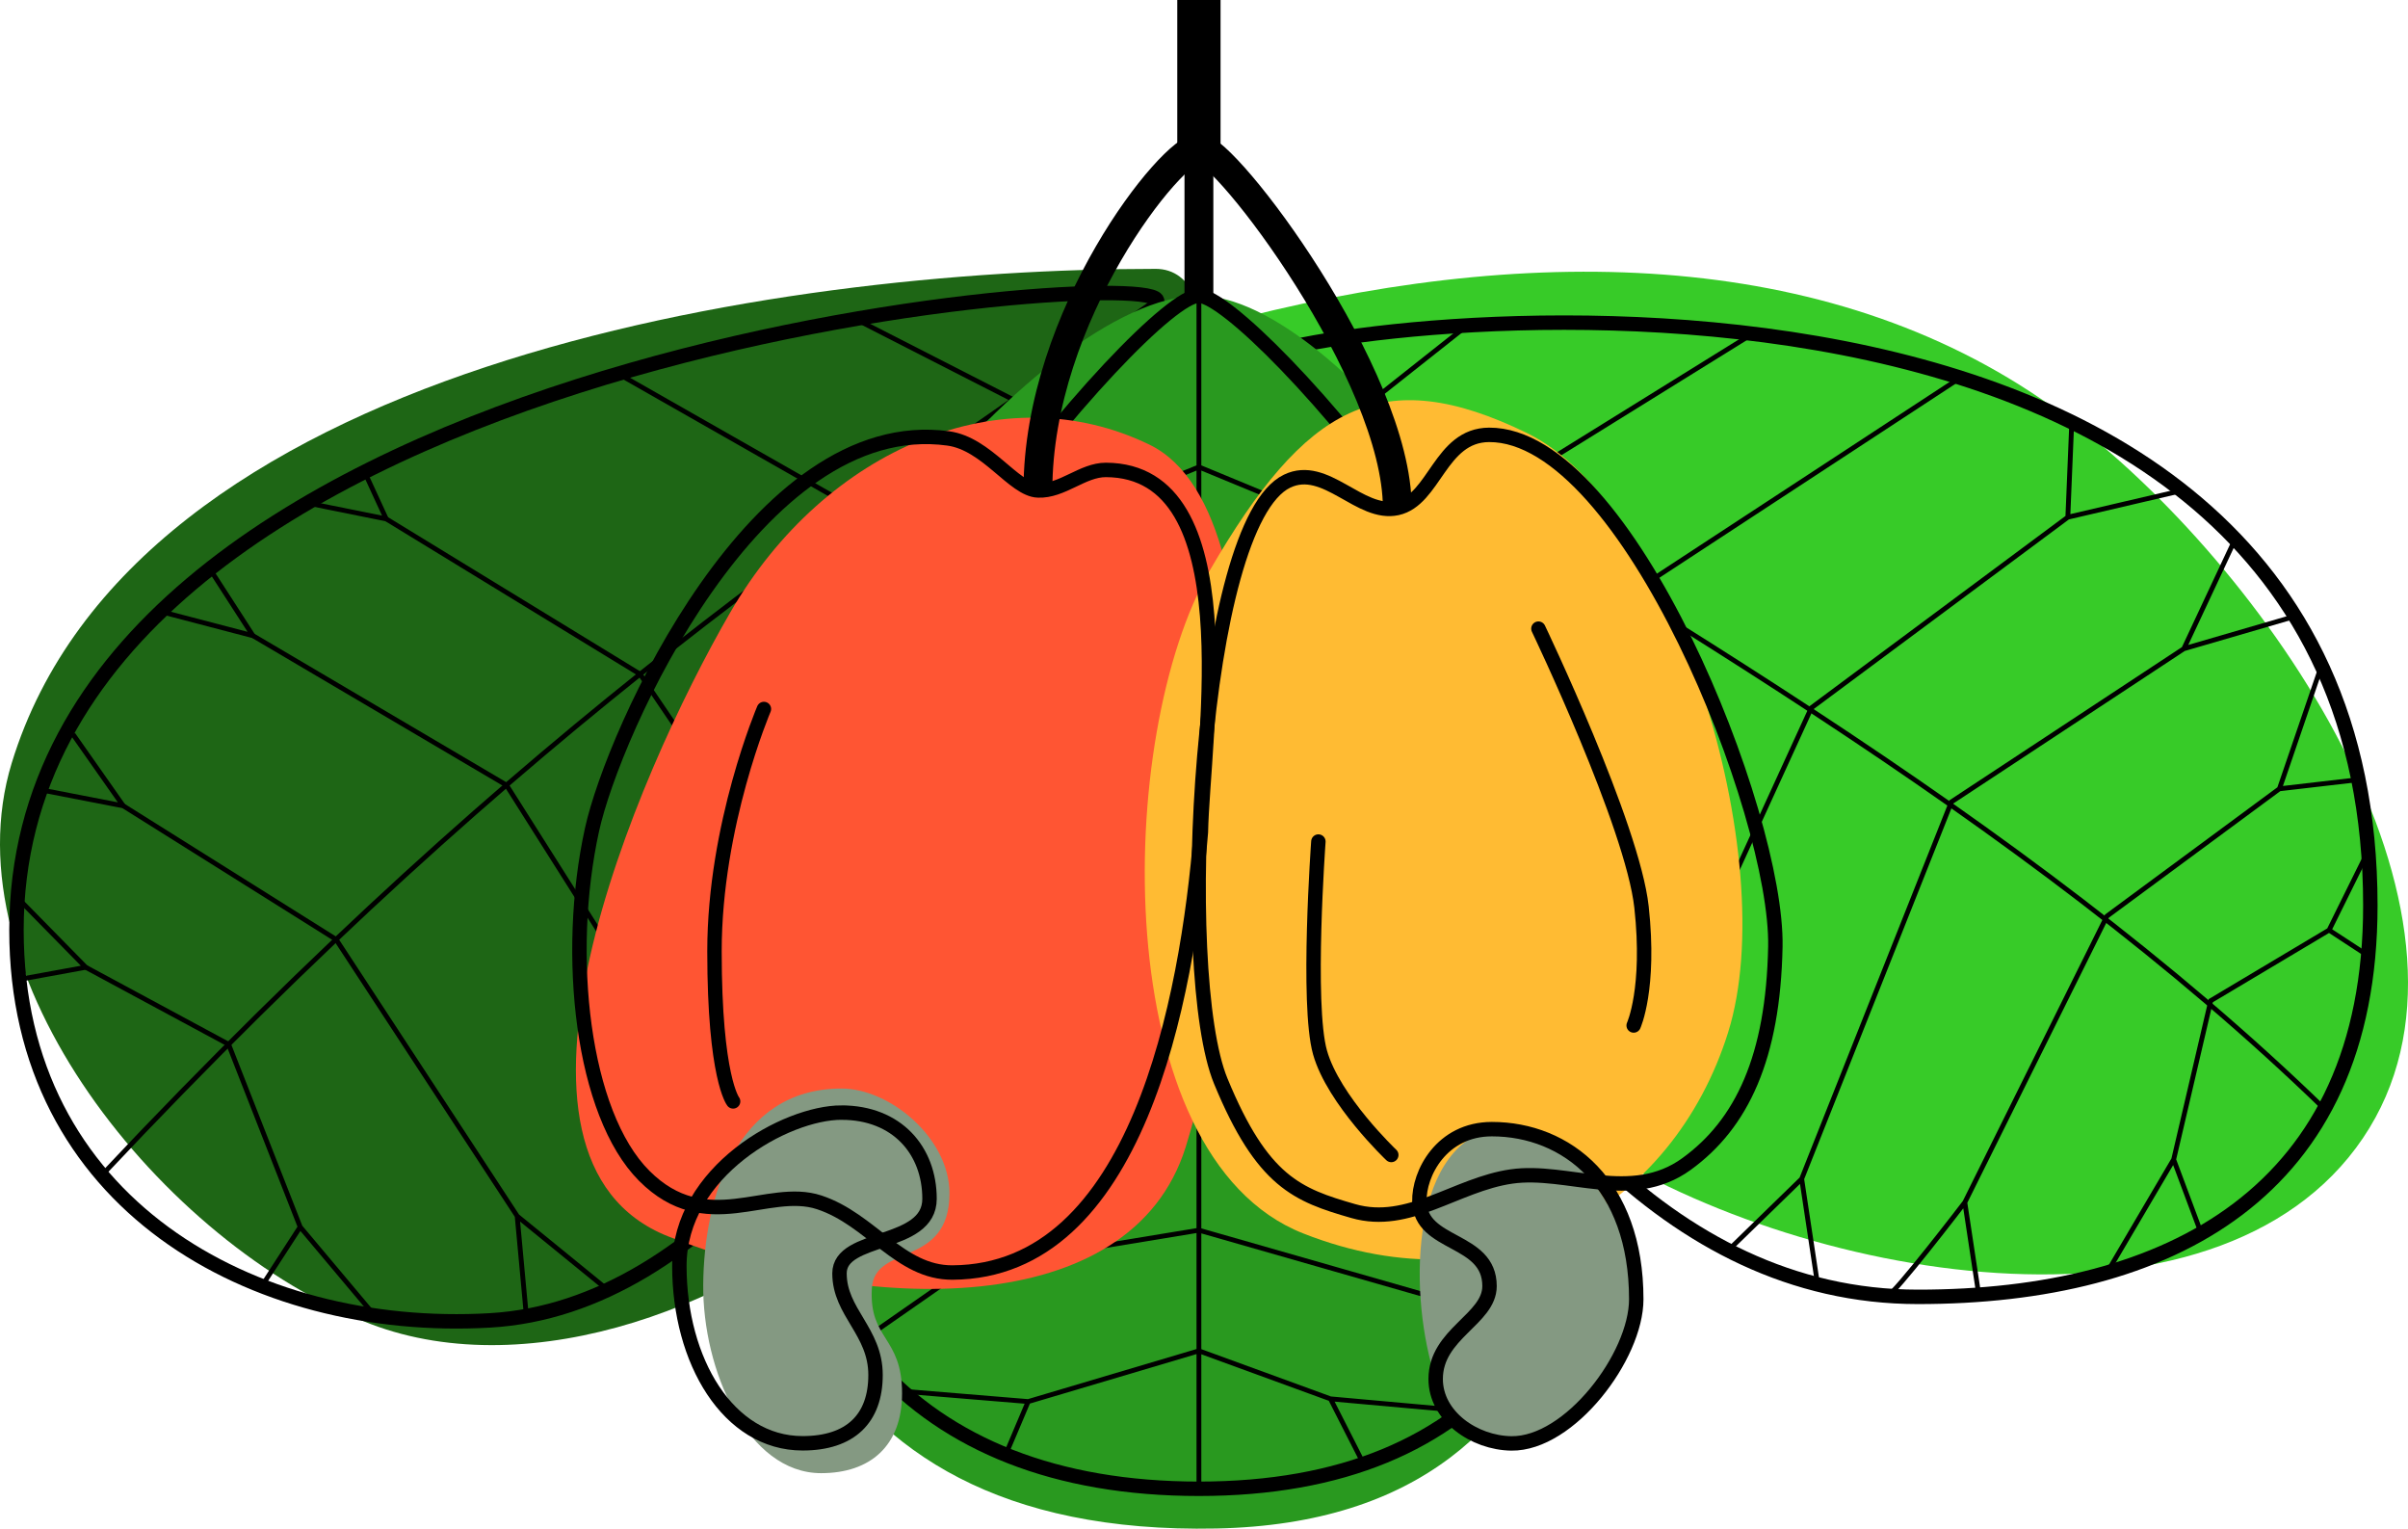
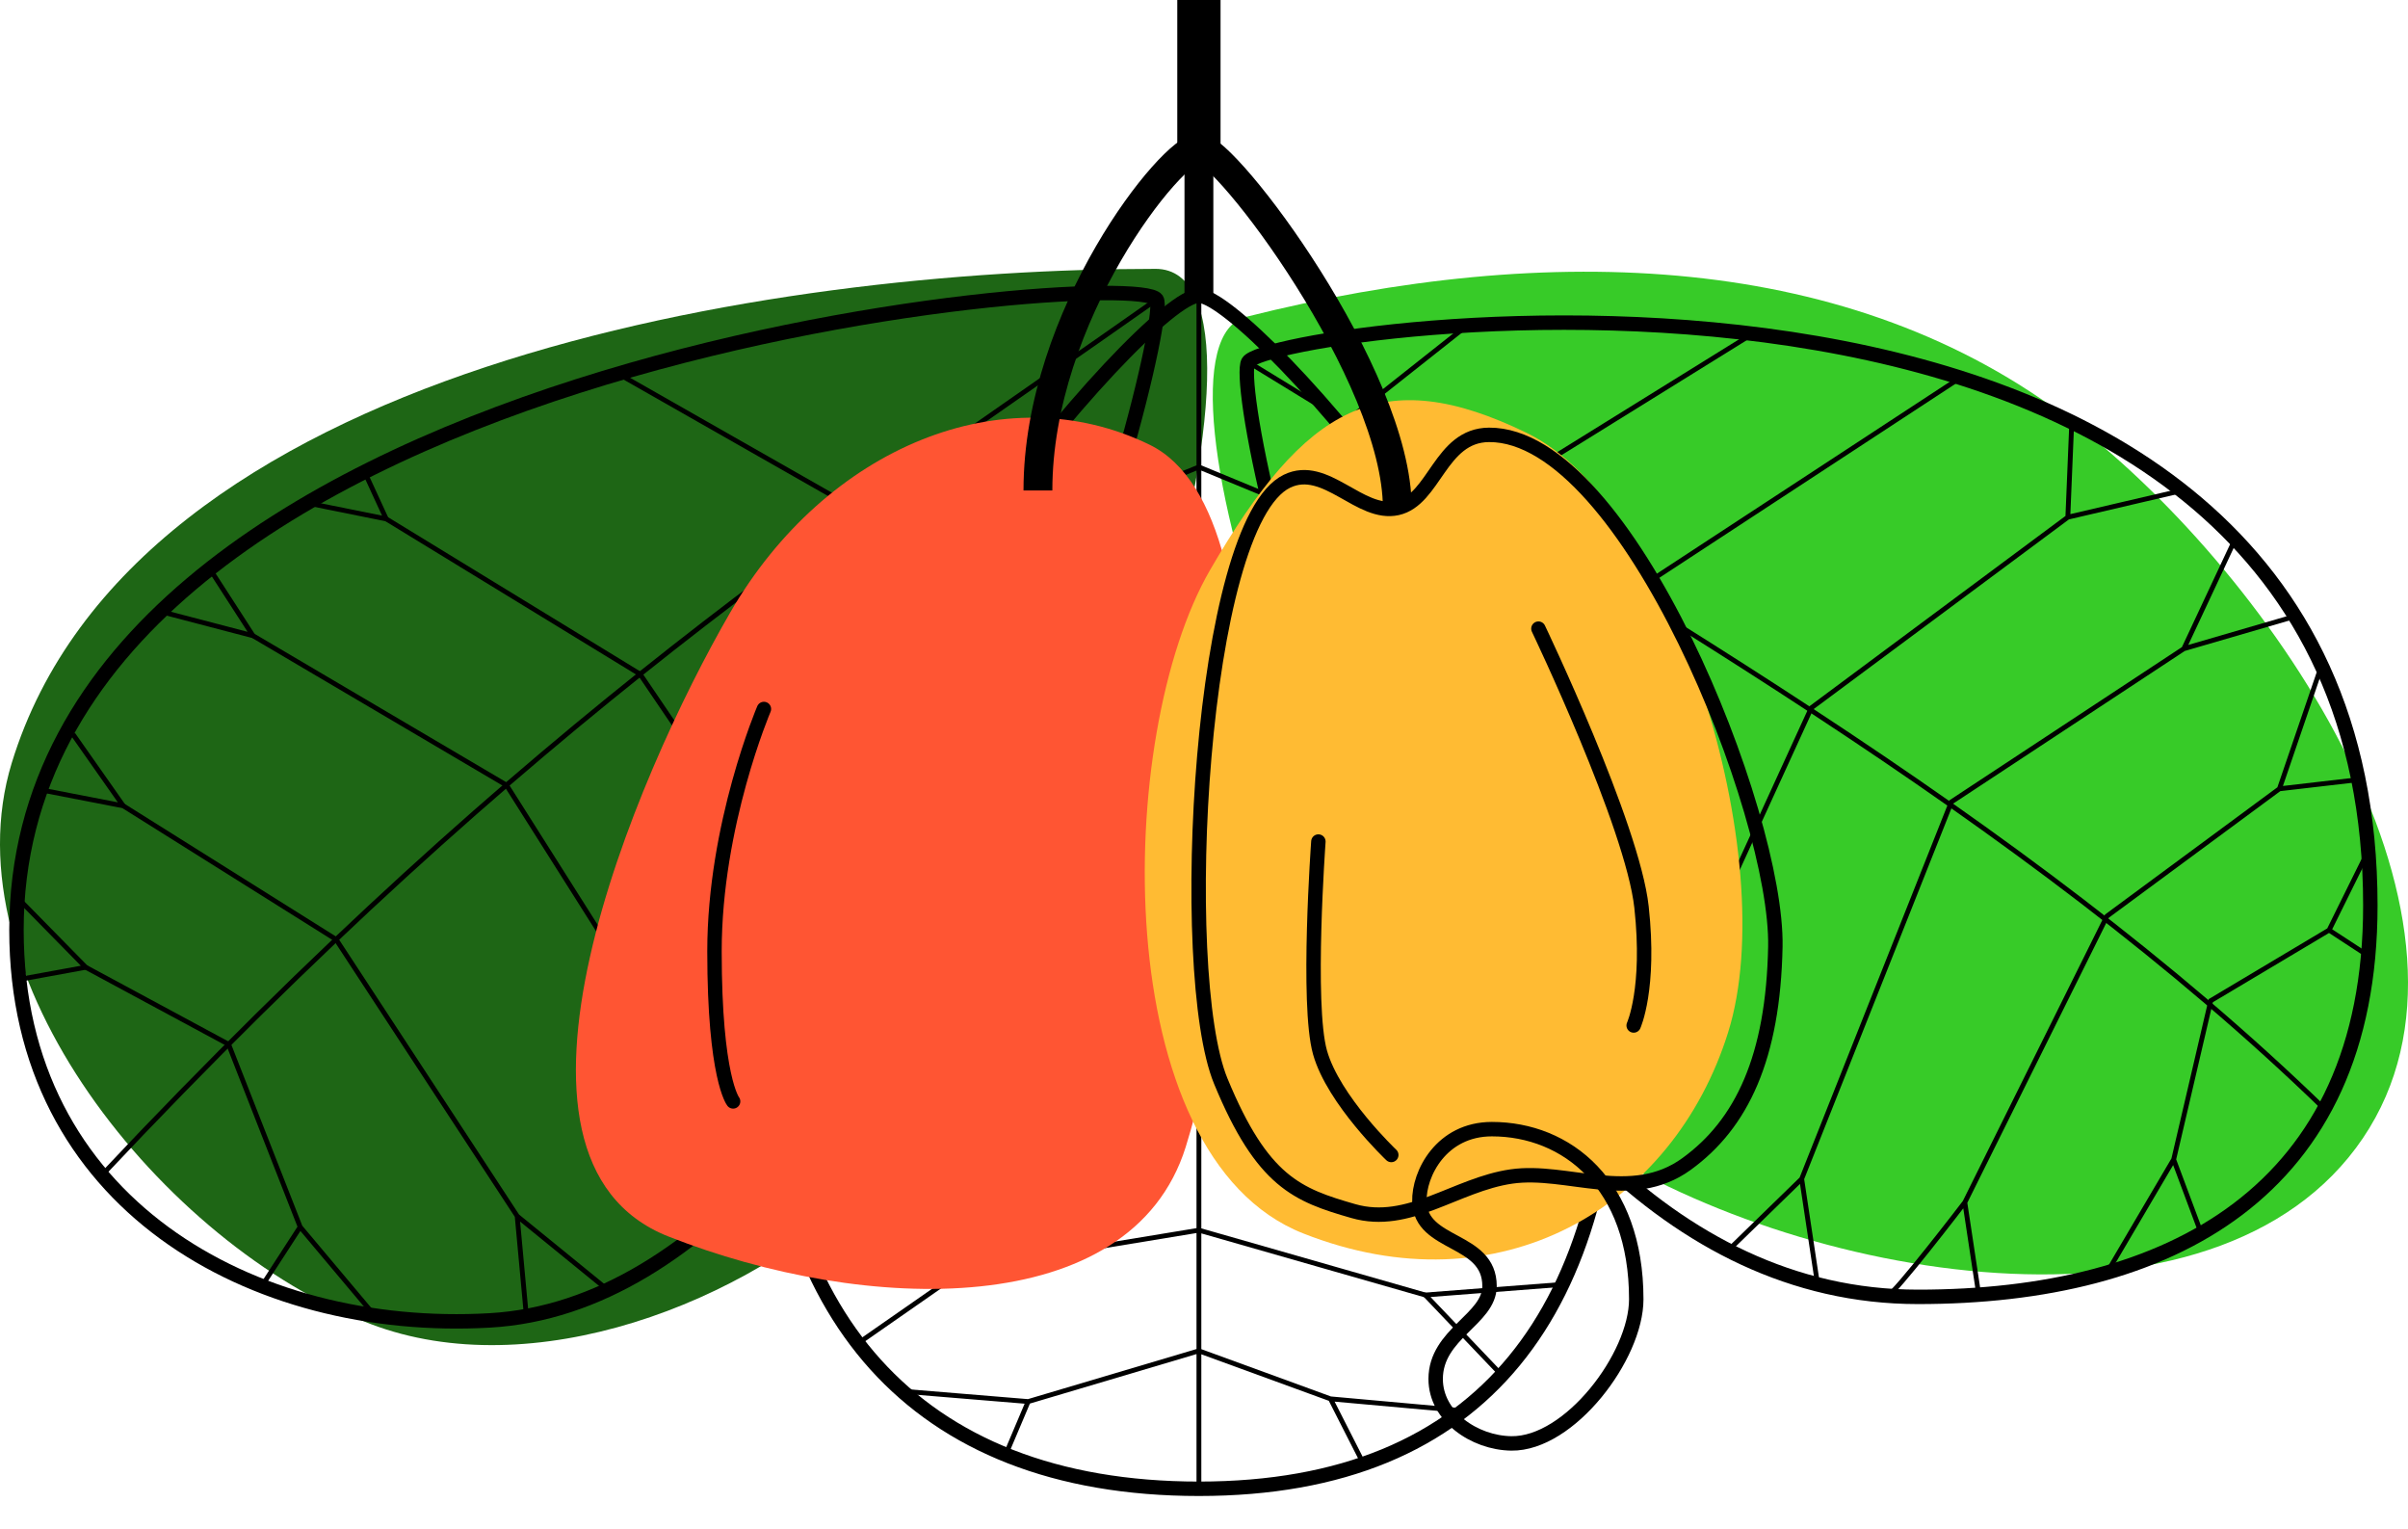
<svg xmlns="http://www.w3.org/2000/svg" viewBox="0 0 132.496 84.091">
  <path fill="#37cb28" d="M68.566 17.429c16.744-4.2 33.329-3.561 45.432 5.741 11.249 8.646 23.962 27.677 16.02 39.434-8.055 11.924-31.245 7.913-43.168-.142-13.424-9.07-24.659-43.434-18.284-45.032z" />
  <path fill="#1e6615" d="M63.576 14.79c-21.025 0-56.242 5.332-62.93 27.181-3.574 11.675 8.328 26.502 19.735 30.857 8.876 3.389 20.632-1.053 27.451-7.668 12.627-12.247 24.099-50.371 15.744-50.371Z" />
  <path fill="none" stroke="#000" stroke-width=".794" d="M.906 51.155c0 15.059 13.005 22.221 26.038 21.479 23.953-1.363 37.686-54.702 36.699-56.16C62.354 14.568.906 19.527.906 51.155Z" />
  <path fill="none" stroke="#000" stroke-width=".265" d="M63.643 16.474c-17.54 12.354-34.13 22.762-58.038 48.17" />
-   <path fill="none" stroke="#000" stroke-width=".265" d="m6.782 44.328 11.708 7.347 9.967 15.219m-14.536-31.925 13.946 8.218 11.446 18.086M4.718 53.209l7.859 4.235 3.939 10.049m4.736-38.948 13.968 8.539L46.282 53.386M34.012 20.558l13.152 7.488 8.121 15.13M47.065 17.545l8.686 4.439 3.823 10.315M14.409 70.745l2.107-3.252 4.094 4.872m8.356.06-.51-5.529 5.256 4.28" />
+   <path fill="none" stroke="#000" stroke-width=".265" d="m6.782 44.328 11.708 7.347 9.967 15.219m-14.536-31.925 13.946 8.218 11.446 18.086M4.718 53.209l7.859 4.235 3.939 10.049m4.736-38.948 13.968 8.539L46.282 53.386M34.012 20.558l13.152 7.488 8.121 15.13M47.065 17.545M14.409 70.745l2.107-3.252 4.094 4.872m8.356.06-.51-5.529 5.256 4.28" />
  <path fill="none" stroke="#000" stroke-width=".265" d="m40.104 66.363-.791-5.09 3.97 1.805m3.838-4.99-.839-4.703 2.636 1.953M1.055 53.878l3.663-.669-3.727-3.793m1.508-5.918 4.282.831-2.764-3.936m4.998-6.706 4.904 1.283-2.426-3.757m5.414-3.543 4.344.875-1.191-2.586" />
  <path fill="none" stroke="#000" stroke-width=".794" d="M68.68 19.915c-1.094 1.895 9.195 51.424 36.85 51.424 13.791 0 24.894-5.716 24.894-21.527 0-40.626-60.592-31.892-61.745-29.896z" />
  <path fill="none" stroke="#000" stroke-width=".265" d="M68.68 19.915c20.699 12.741 42.615 24.959 59.22 41.081" />
  <path fill="none" stroke="#000" stroke-width=".265" d="m119.603 63.781 2.041-8.735 6.512-3.883m-2.733-7.774-9.491 7.005-7.822 15.75m-8.976-1.294 8.238-20.739 12.791-8.427m-6.384-7.233L99.665 38.937 90.49 58.971m-9.215-3.638 8.433-22.663 18.157-11.891m-11.43-2.421-14.988 9.297-6.347 15.944m-3.786-10.44 2.733-9.968 6.689-5.291m35.203 52.105 3.662-6.223 1.517 4.062m9.189-21.031-2.153 4.352 2.148 1.405m-2.564-15.958-2.317 6.779 4.346-.504m-6.781-13.23-2.825 6.029 6.118-1.782M113.998 23.17l-.219 5.28 6.268-1.462m-33.197 35.472 3.64-3.49-.748 6.216m5.352 3.596 4.041-3.932.874 5.801m3.847.625c.313.015 4.255-5.133 4.255-5.133l.767 5.075" />
-   <path fill="#29991f" d="M66.923 84.081c-23.709.48-26.46-17.718-27.047-31.56-.631-14.876 17.273-36.254 26.091-36.254 7.673 0 21.723 18.573 22.284 31.393.616 14.056 1.094 35.967-21.329 36.421z" />
  <path fill="none" stroke="#000" stroke-width=".794" d="M65.968 16.267c-2.851-.068-23.776 24.291-23.776 40.092 0 15.801 8.012 25.537 23.776 25.537s22.887-9.919 22.887-26.584S68.819 16.335 65.968 16.267z" />
  <path fill="none" stroke="#000" stroke-width=".265" d="M65.968 16.267v65.629m-9.396-4.797 9.396-2.791 7.241 2.642m-20.097-7.163 12.856-2.116 12.456 3.566M48.992 60.187l16.976-2.333 17.124 5.038M46.263 50.862l19.705-4.389 18.822 7.269M46.143 42.036l19.825-5.12L85.876 42.65M52.456 31.17l13.512-5.482 13.741 5.68M49.655 76.528l6.917.57-1.237 2.922m19.693.505-1.819-3.576 7.289.656m-33.292-3.709 5.906-4.11-9.22-2.162" />
  <path fill="none" stroke="#000" stroke-width=".265" d="m42.834 63.612 6.158-3.425-6.767-2.074m.032-3.974 4.006-3.277-2.887-1.759m44.99 1.442-3.576 3.197 4.003 4.202m-.307 3.558-5.393 1.391 4.18 4.365M85.96 70.654l-7.536.582 4.207 4.41" />
  <path fill="#f53" d="M63.253 24.463c-8.035-3.911-17.813.152-23.065 9.214-5.253 9.062-14.217 30.076-3.41 34.34 10.807 4.264 25.451 4.699 28.463-4.921s6.047-34.722-1.988-38.633z" />
  <path fill="#fb3" d="M84.029 23.825c-8.035-3.911-12.197-1.528-17.45 7.534-5.253 9.062-5.681 32.225 5.126 36.489 10.807 4.264 20.367-1.434 23.38-11.053 3.012-9.619-3.021-29.058-11.056-32.969z" />
-   <path fill="#849982" d="M46.303 59.879c-5.843 0-7.57 6.07-7.61 10.783-.04 4.713 2.439 10.375 6.487 10.375 2.696 0 4.455-1.496 4.455-4.393 0-3.144-1.822-2.933-1.663-5.767.141-2.503 4.271-1.11 4.271-5.242 0-3.011-3.263-5.756-5.94-5.756zm35.785 2.234c-4.56 1.123-4.58 9.29-3.092 13.745.577 1.729 2.347 3.681 4.164 3.543 3.488-.265 6.856-4.433 6.873-7.931.021-4.091-3.972-10.334-7.945-9.356z" />
-   <path fill="none" stroke="#000" stroke-width=".794" d="M57.11 26.979c-1.343-.055-2.798-2.569-4.935-2.862-10.539-1.446-18.423 16.156-19.601 21.525-1.51 6.886-.542 15.621 2.873 19.038 3.415 3.418 6.772.521 9.626 1.459 2.854.938 4.427 3.878 7.335 3.861 10.143-.056 12.92-15.007 13.668-24.22.106-5.202 2.554-19.9-5.224-19.93-1.29-.005-2.398 1.184-3.741 1.129z" />
-   <path fill="none" stroke="#000" stroke-width=".794" d="M46.303 61.202c-3.046 0-8.922 3.222-8.922 8.438 0 5.216 2.681 9.754 6.781 9.754 2.627 0 4.013-1.356 4.013-3.759 0-2.403-1.983-3.442-1.983-5.589 0-2.148 4.954-1.435 4.954-4.1 0-2.665-1.796-4.743-4.842-4.743z" />
  <path fill="none" stroke="#000" stroke-linecap="round" stroke-width=".794" d="M40.338 60.586s-1.025-1.287-1.025-8.257c0-6.97 2.72-13.328 2.72-13.328" />
  <path fill="none" stroke="#000" stroke-width=".794" d="M76.883 27.947c-2.067.456-3.939-2.506-6.067-1.477-4.81 2.325-6.109 27.032-3.644 33.005 2.289 5.547 4.226 6.263 7.288 7.144 3.062.881 5.642-1.461 8.705-1.902 3.063-.442 6.587 1.521 9.634-.687 3.047-2.207 4.769-5.874 4.887-11.955.142-7.293-8.151-28.193-15.754-28.154-2.701.014-2.983 3.57-5.051 4.026z" />
  <path fill="none" stroke="#000" stroke-width=".794" d="M82.088 62.113c-2.775 0-4.027 2.448-3.988 3.984.064 2.468 3.862 1.964 3.859 4.651-.002 1.827-2.964 2.613-2.964 5.109 0 2.047 2.117 3.514 4.164 3.543 3.205.045 6.873-4.788 6.873-7.931 0-6.349-3.842-9.356-7.945-9.356z" />
  <path fill="none" stroke="#000" stroke-linecap="round" stroke-width=".794" d="M84.649 34.581s5.181 10.828 5.673 15.319c.492 4.491-.432 6.51-.432 6.51m-13.337 7.124s-3.181-3.013-3.922-5.643c-.741-2.63-.089-11.598-.089-11.598" />
  <path fill="none" stroke="#000" stroke-width="1.587" d="M57.11 26.979c0-9.648 7.401-18.846 8.858-18.846 1.457 0 10.916 12.501 10.916 19.814" />
  <path fill="none" stroke="#000" stroke-width="2.381" d="M65.968 8.133V0" />
  <path fill="none" stroke="#000" stroke-width="1.587" d="M65.968 16.267V8.133" />
</svg>